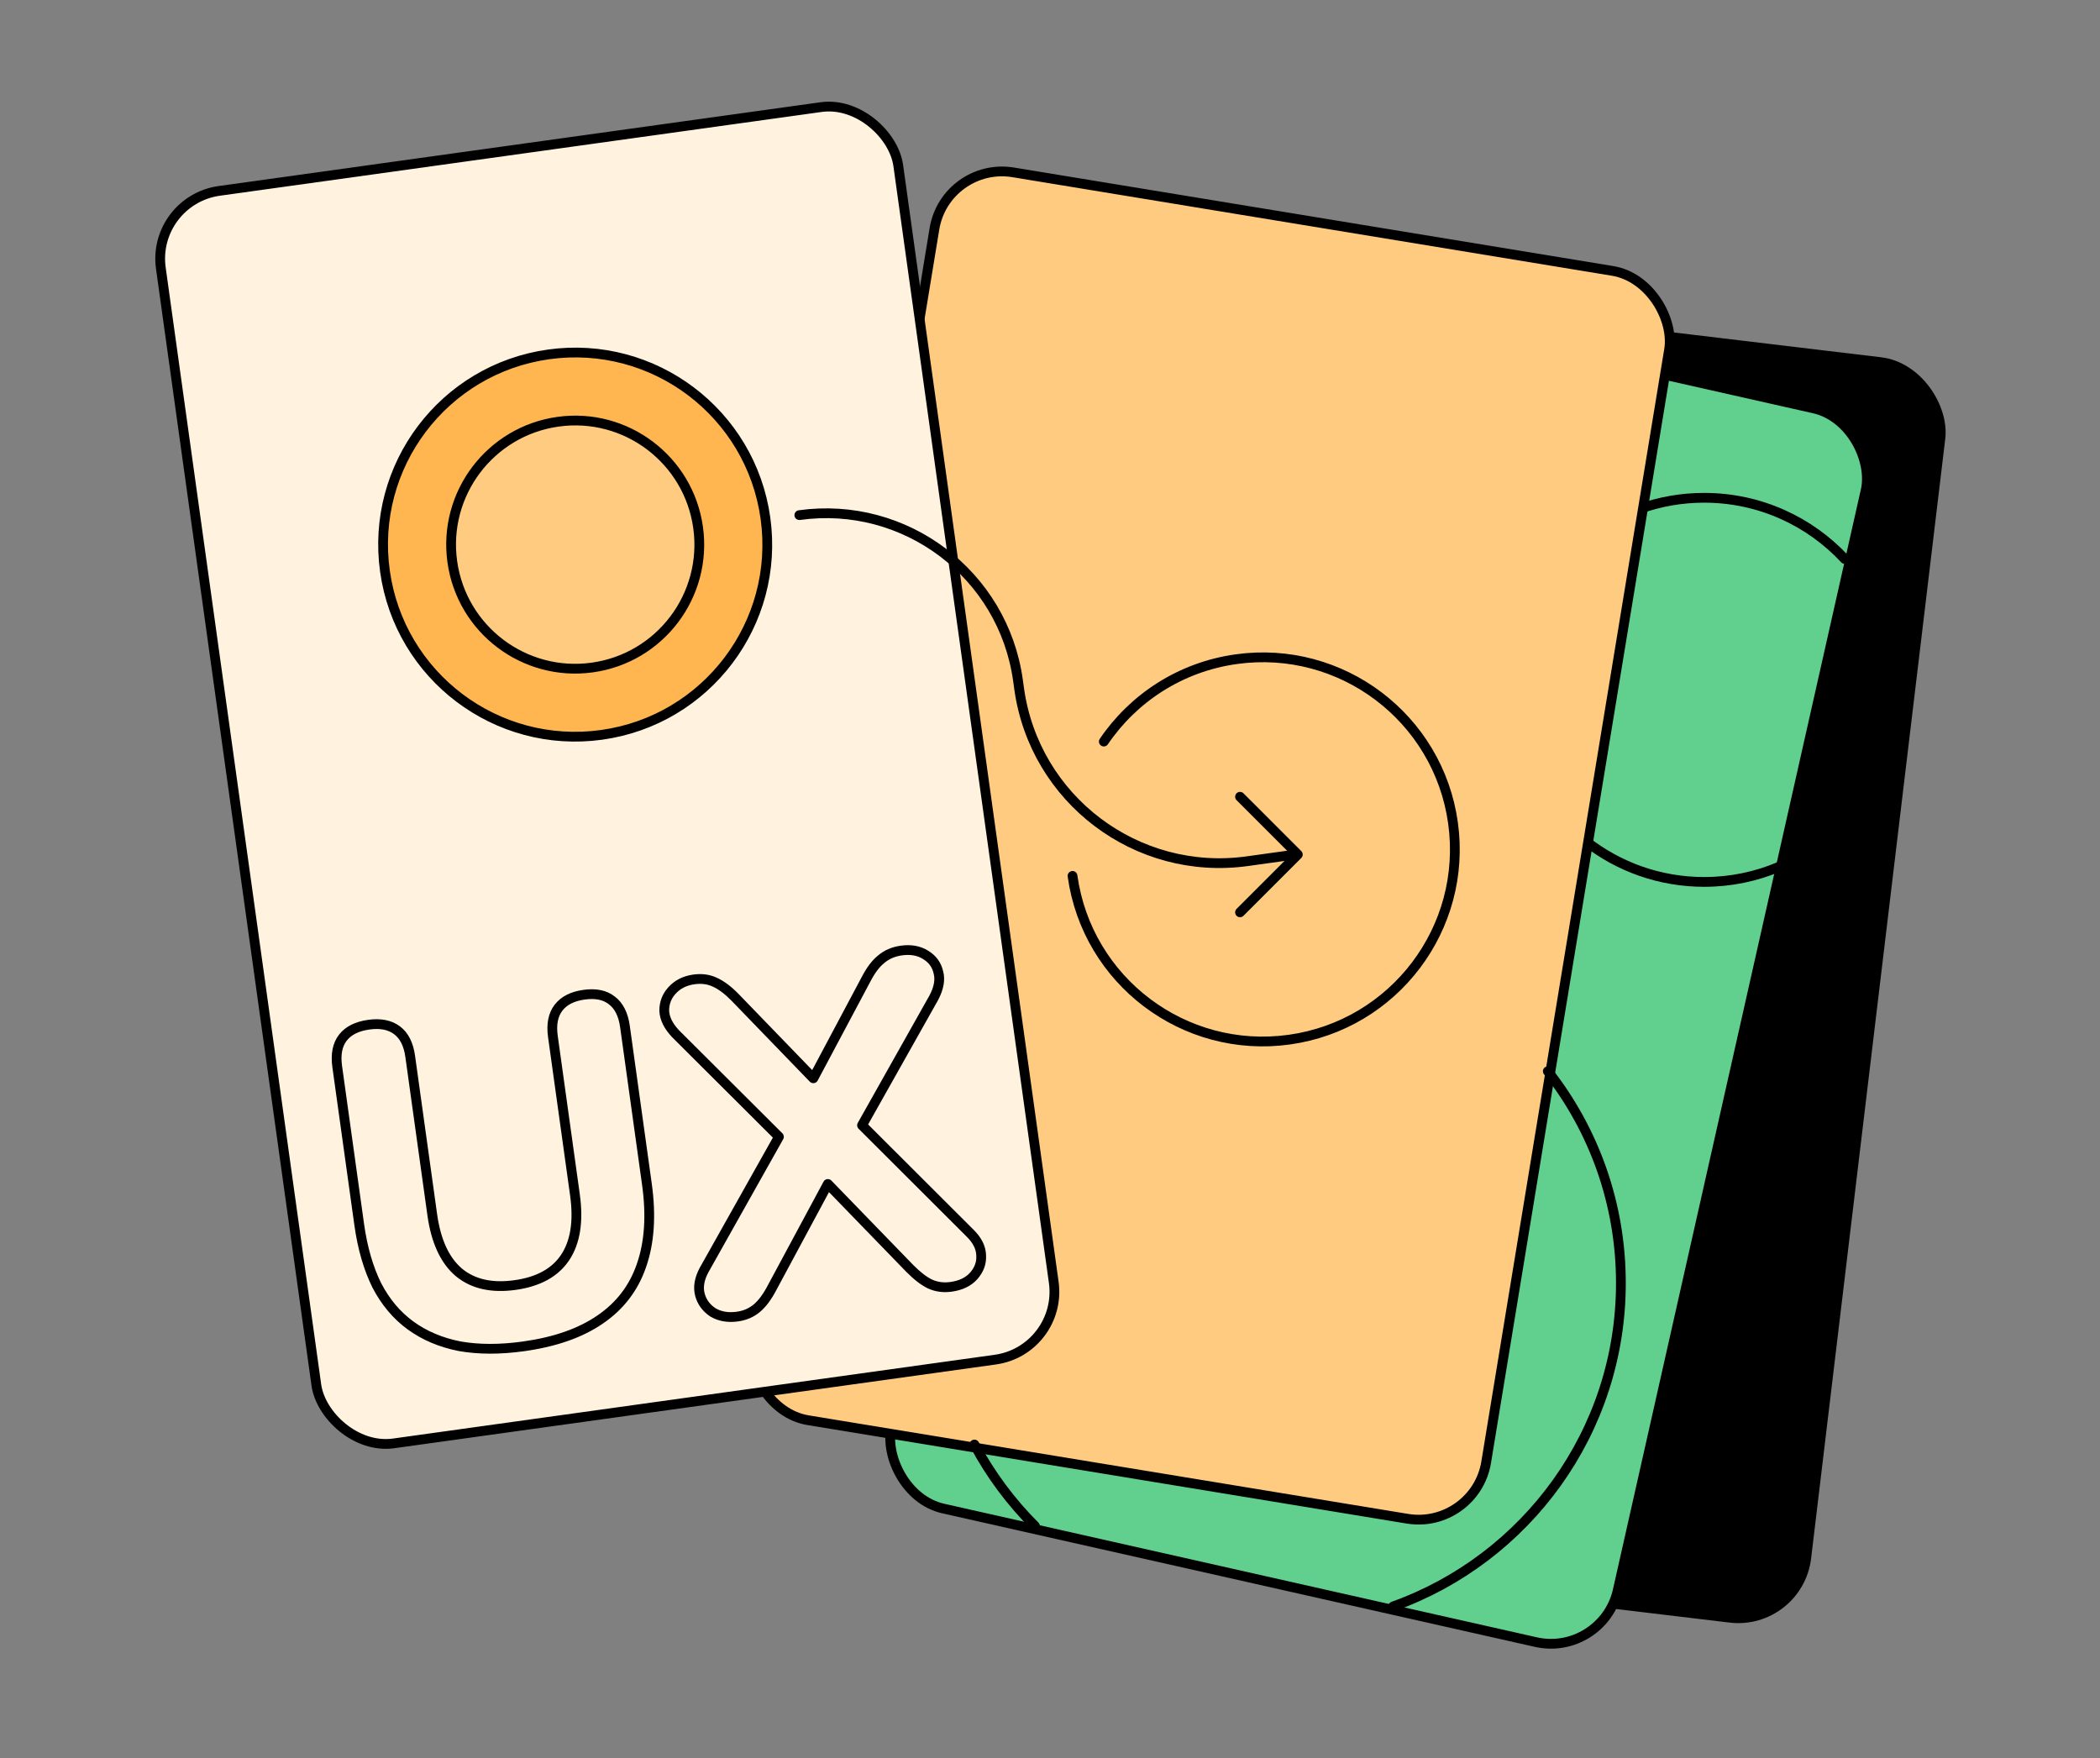
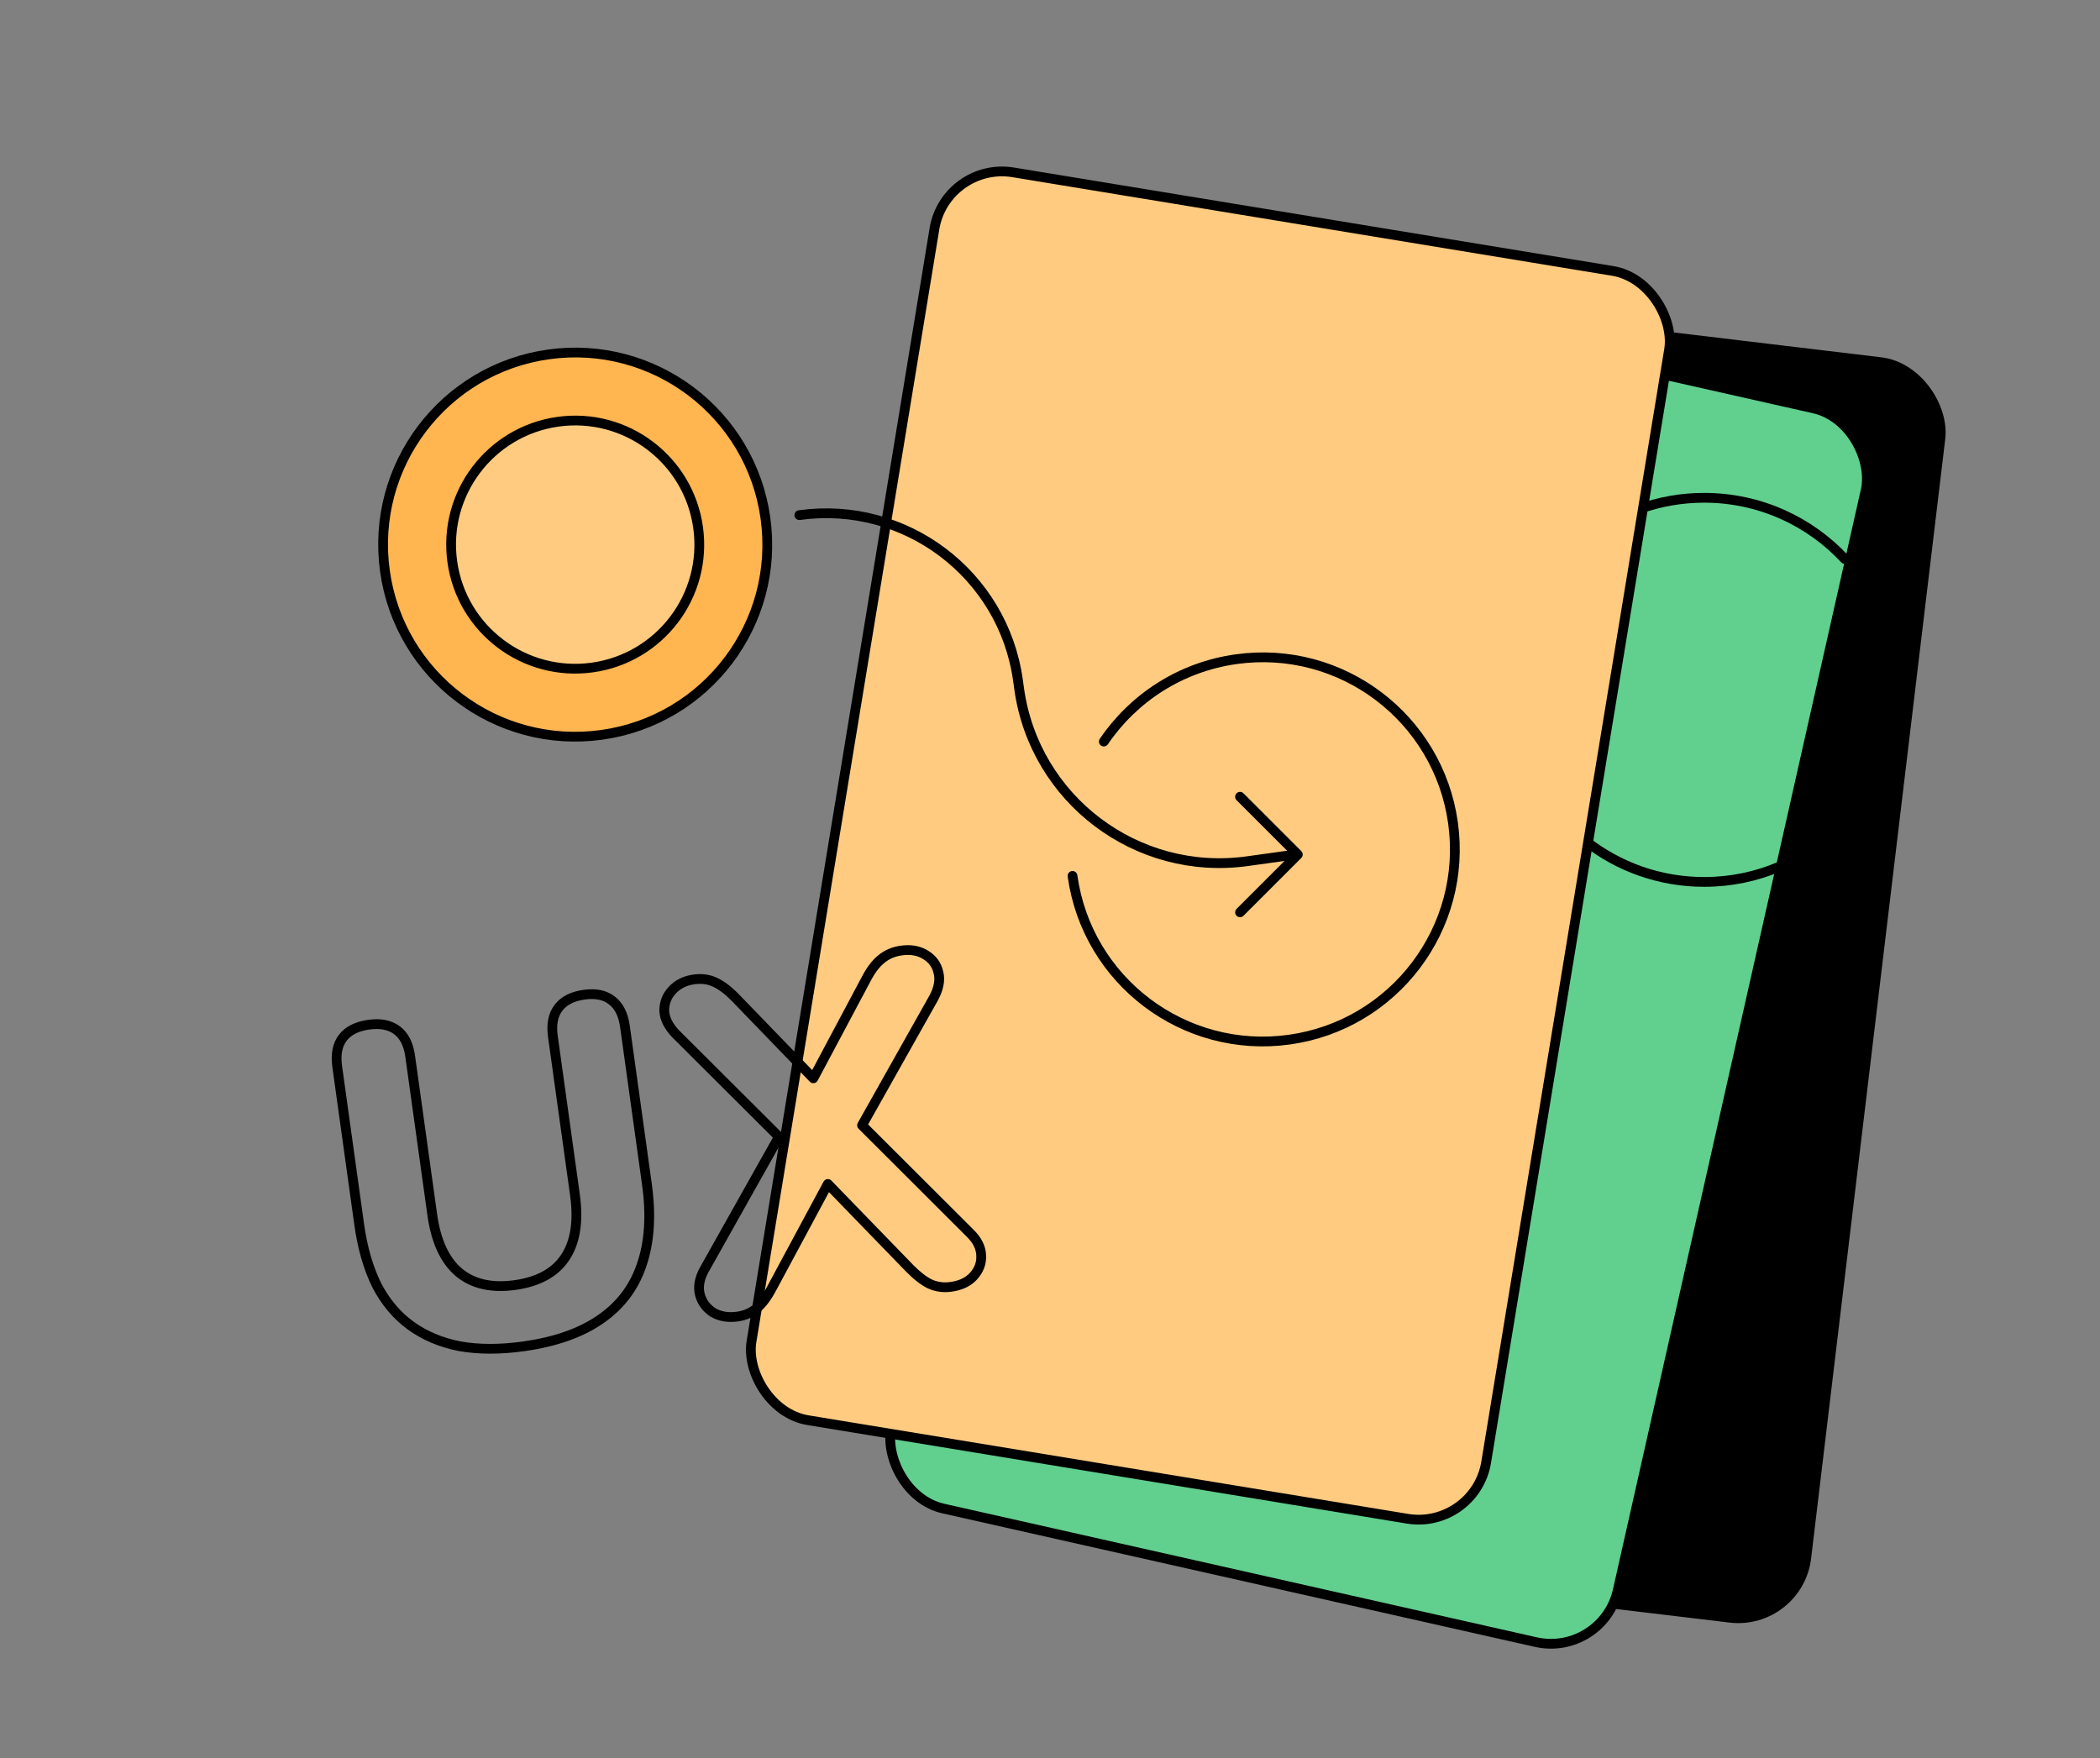
<svg xmlns="http://www.w3.org/2000/svg" width="430" height="360" viewBox="0 0 430 360" fill="none">
  <rect x="0" y="0" width="430" height="360" fill="#808080" stroke="none" />
  <rect x="247.621" y="57.689" width="152.45" height="258.956" rx="14.024" transform="rotate(6.832 247.621 57.689)" fill="black" stroke="black" stroke-width="2" />
  <rect x="236.383" y="53.206" width="152.45" height="258.956" rx="14.024" transform="rotate(12.701 236.383 53.206)" fill="#61CF8E" stroke="black" stroke-width="2" />
  <path d="M377.738 114.465C370.558 106.756 360.318 101.935 348.952 101.935C344.312 101.935 339.859 102.738 335.726 104.214M364.267 177.503C359.56 179.495 354.385 180.596 348.952 180.596C339.809 180.596 331.394 177.476 324.715 172.243" stroke="black" stroke-width="2" stroke-linecap="round" />
  <rect x="193.613" y="33.019" width="152.45" height="258.956" rx="14.024" transform="rotate(9.336 193.613 33.019)" fill="#FFCB80" stroke="black" stroke-width="2" />
-   <rect x="31" y="41.023" width="152.45" height="258.956" rx="14.024" transform="rotate(-7.926 31 41.023)" fill="#FFF3DF" stroke="black" stroke-width="2" />
  <circle cx="117.777" cy="111.523" r="39.331" transform="rotate(-7.926 117.777 111.523)" fill="#FFB550" stroke="black" stroke-width="2" />
  <path d="M219.611 179.362C222.607 200.877 242.475 215.889 263.99 212.894C285.504 209.898 300.516 190.029 297.521 168.515C294.525 147.001 274.657 131.988 253.142 134.984C241.672 136.581 232.05 142.974 226.02 151.855" stroke="black" stroke-width="2" stroke-linecap="round" />
-   <path d="M316.932 219.366C326.307 231.313 331.898 246.372 331.898 262.736C331.898 293.262 312.444 319.244 285.259 328.961M199.527 295.802C202.825 301.978 207.018 307.605 211.932 312.509" stroke="black" stroke-width="2" stroke-linecap="round" stroke-linejoin="round" />
  <path d="M94.126 275.678L93.933 276.659C93.94 276.66 93.946 276.662 93.953 276.663L94.126 275.678ZM122.856 270.224L122.295 269.396L122.29 269.4L122.856 270.224ZM131.342 259.154L130.398 258.824L130.396 258.829L131.342 259.154ZM132.466 242.518L133.456 242.38L132.466 242.518ZM127.964 210.184L126.974 210.322L127.964 210.184ZM125.254 204.842L124.637 205.628C124.643 205.633 124.65 205.639 124.657 205.644L125.254 204.842ZM114.358 206.359L115.151 206.967L115.151 206.967L114.358 206.359ZM115.686 257.553L114.857 256.994L114.856 256.995L115.686 257.553ZM93.99 260.574L93.345 261.339L93.354 261.346L93.99 260.574ZM88.507 248.735L89.498 248.597L88.507 248.735ZM83.993 216.306L83.002 216.444L83.993 216.306ZM81.283 210.964L80.685 211.766L80.685 211.766L81.283 210.964ZM70.193 212.508L70.987 213.116L70.987 213.116L70.193 212.508ZM69.046 218.387L70.036 218.249L69.046 218.387ZM73.548 250.721L72.557 250.859L73.548 250.721ZM77.154 263.209L76.258 263.652C76.261 263.658 76.264 263.665 76.267 263.671L77.154 263.209ZM84.101 271.451L84.688 270.641L84.688 270.641L84.101 271.451ZM145.979 268.745L145.425 269.578C145.44 269.588 145.455 269.597 145.471 269.607L145.979 268.745ZM143.319 265.13L142.353 265.386L142.354 265.39L143.319 265.13ZM144.181 260.052L143.309 259.562C143.306 259.567 143.304 259.571 143.301 259.576L144.181 260.052ZM159.497 232.785L160.369 233.275C160.588 232.884 160.521 232.394 160.203 232.077L159.497 232.785ZM138.328 211.679L137.6 212.364C137.607 212.372 137.614 212.379 137.621 212.387L138.328 211.679ZM136.016 207.043L135.016 207.061C135.016 207.073 135.017 207.085 135.018 207.097L136.016 207.043ZM137.587 202.838L138.328 203.51L138.331 203.507L137.587 202.838ZM146.365 201.13L145.934 202.032C145.941 202.036 145.949 202.039 145.956 202.043L146.365 201.13ZM150.523 204.245L151.242 203.55L151.239 203.547L150.523 204.245ZM166.542 220.81L165.823 221.506C166.046 221.736 166.365 221.845 166.682 221.801C166.998 221.756 167.275 221.563 167.425 221.28L166.542 220.81ZM177.346 200.511L178.229 200.981L178.234 200.971L177.346 200.511ZM180.495 196.378L181.107 197.169C181.118 197.161 181.128 197.153 181.137 197.144L180.495 196.378ZM189.489 195.515L188.96 196.363C188.967 196.368 188.974 196.372 188.981 196.376L189.489 195.515ZM192.148 199.13L191.172 199.347C191.175 199.362 191.179 199.376 191.183 199.391L192.148 199.13ZM191.204 204.317L192.076 204.807C192.08 204.799 192.084 204.791 192.089 204.784L191.204 204.317ZM176.512 230.432L175.64 229.941C175.42 230.333 175.488 230.822 175.805 231.14L176.512 230.432ZM198.595 252.476L197.889 253.184L197.897 253.192L198.595 252.476ZM200.907 257.112L199.907 257.13C199.907 257.142 199.908 257.154 199.908 257.166L200.907 257.112ZM199.336 261.316L200.077 261.988L200.08 261.985L199.336 261.316ZM190.448 262.943L190.017 263.845C190.024 263.848 190.032 263.852 190.039 263.855L190.448 262.943ZM186.277 259.732L185.559 260.428L185.566 260.435L186.277 259.732ZM169.513 242.443L170.231 241.747C170.009 241.518 169.691 241.409 169.375 241.453C169.059 241.497 168.783 241.689 168.632 241.969L169.513 242.443ZM158.108 263.654L157.228 263.18C157.225 263.185 157.223 263.189 157.221 263.193L158.108 263.654ZM154.973 267.882L155.616 268.648L155.616 268.648L154.973 267.882ZM107.065 274.709C102.324 275.369 98.073 275.357 94.3 274.693L93.953 276.663C97.973 277.37 102.439 277.372 107.341 276.69L107.065 274.709ZM122.29 269.4C118.446 272.043 113.389 273.828 107.065 274.709L107.341 276.69C113.874 275.78 119.253 273.915 123.423 271.048L122.29 269.4ZM130.396 258.829C128.881 263.238 126.189 266.753 122.295 269.396L123.418 271.051C127.667 268.166 130.631 264.301 132.287 259.479L130.396 258.829ZM131.475 242.655C132.351 248.947 131.973 254.325 130.398 258.824L132.286 259.485C133.993 254.608 134.363 248.895 133.456 242.38L131.475 242.655ZM126.974 210.322L131.475 242.655L133.456 242.38L128.955 210.046L126.974 210.322ZM124.657 205.644C125.835 206.521 126.652 208.014 126.974 210.322L128.955 210.046C128.587 207.409 127.598 205.34 125.852 204.04L124.657 205.644ZM119.727 204.682C121.935 204.375 123.519 204.75 124.637 205.628L125.872 204.055C124.193 202.737 122.002 202.346 119.452 202.701L119.727 204.682ZM115.151 206.967C116.055 205.788 117.524 204.989 119.727 204.682L119.452 202.701C116.898 203.057 114.879 204.035 113.564 205.75L115.151 206.967ZM114.201 212.1C113.88 209.792 114.258 208.133 115.151 206.967L113.564 205.75C112.239 207.479 111.853 209.739 112.22 212.376L114.201 212.1ZM118.716 244.529L114.201 212.1L112.22 212.376L116.735 244.805L118.716 244.529ZM116.515 258.113C118.823 254.694 119.494 250.116 118.716 244.529L116.735 244.805C117.475 250.122 116.787 254.136 114.857 256.994L116.515 258.113ZM105.593 264.137C110.542 263.448 114.249 261.479 116.516 258.112L114.856 256.995C112.996 259.76 109.883 261.52 105.317 262.156L105.593 264.137ZM93.354 261.346C96.514 263.948 100.643 264.826 105.593 264.137L105.317 262.156C100.754 262.791 97.238 261.954 94.625 259.802L93.354 261.346ZM87.517 248.873C88.295 254.46 90.191 258.68 93.345 261.339L94.634 259.809C91.997 257.587 90.238 253.914 89.498 248.597L87.517 248.873ZM83.002 216.444L87.517 248.873L89.498 248.597L84.983 216.168L83.002 216.444ZM80.685 211.766C81.864 212.643 82.681 214.136 83.002 216.444L84.983 216.168C84.616 213.531 83.626 211.462 81.88 210.162L80.685 211.766ZM75.659 210.818C77.863 210.511 79.494 210.879 80.685 211.766L81.88 210.162C80.147 208.871 77.937 208.481 75.384 208.837L75.659 210.818ZM70.987 213.116C71.886 211.943 73.383 211.134 75.659 210.818L75.384 208.837C72.775 209.2 70.719 210.179 69.4 211.899L70.987 213.116ZM70.036 218.249C69.715 215.941 70.093 214.282 70.987 213.116L69.4 211.899C68.075 213.628 67.688 215.888 68.056 218.525L70.036 218.249ZM74.538 250.583L70.036 218.249L68.056 218.525L72.557 250.859L74.538 250.583ZM78.051 262.766C76.375 259.375 75.198 255.32 74.538 250.583L72.557 250.859C73.24 255.758 74.467 260.029 76.258 263.652L78.051 262.766ZM84.688 270.641C81.984 268.681 79.766 266.058 78.041 262.747L76.267 263.671C78.12 267.229 80.534 270.101 83.514 272.261L84.688 270.641ZM94.32 274.697C90.605 273.964 87.401 272.607 84.688 270.641L83.514 272.261C86.487 274.415 89.966 275.877 93.933 276.659L94.32 274.697ZM145.471 269.607C147.122 270.579 149.031 270.885 151.136 270.592L150.86 268.611C149.12 268.854 147.683 268.588 146.486 267.884L145.471 269.607ZM142.354 265.39C142.826 267.138 143.867 268.54 145.425 269.578L146.533 267.913C145.354 267.127 144.622 266.12 144.285 264.869L142.354 265.39ZM143.301 259.576C142.228 261.557 141.857 263.513 142.353 265.386L144.286 264.874C143.955 263.621 144.158 262.193 145.06 260.529L143.301 259.576ZM158.625 232.296L143.309 259.562L145.052 260.542L160.369 233.275L158.625 232.296ZM137.621 212.387L158.791 233.493L160.203 232.077L139.034 210.97L137.621 212.387ZM135.018 207.097C135.119 208.952 136.041 210.71 137.6 212.364L139.056 210.993C137.7 209.554 137.082 208.221 137.015 206.988L135.018 207.097ZM136.846 202.167C135.597 203.544 134.983 205.193 135.016 207.061L137.016 207.025C136.991 205.661 137.424 204.506 138.328 203.51L136.846 202.167ZM141.934 199.571C139.869 199.858 138.149 200.716 136.843 202.17L138.331 203.507C139.287 202.442 140.558 201.782 142.21 201.552L141.934 199.571ZM146.796 200.228C145.333 199.528 143.699 199.325 141.934 199.571L142.21 201.552C143.649 201.351 144.878 201.527 145.934 202.032L146.796 200.228ZM151.239 203.547C149.738 202.009 148.251 200.879 146.774 200.218L145.956 202.043C147.127 202.568 148.413 203.515 149.807 204.944L151.239 203.547ZM167.261 220.115L151.242 203.55L149.804 204.94L165.823 221.506L167.261 220.115ZM176.463 200.041L165.66 220.341L167.425 221.28L178.229 200.981L176.463 200.041ZM179.882 195.588C178.605 196.579 177.473 198.094 176.458 200.05L178.234 200.971C179.176 199.155 180.144 197.916 181.107 197.169L179.882 195.588ZM184.428 193.655C182.661 193.9 181.124 194.545 179.852 195.612L181.137 197.144C182.089 196.346 183.265 195.836 184.703 195.635L184.428 193.655ZM190.018 194.666C188.42 193.67 186.531 193.362 184.428 193.655L184.703 195.635C186.445 195.393 187.839 195.665 188.96 196.363L190.018 194.666ZM193.124 198.913C192.713 197.063 191.651 195.629 189.996 194.653L188.981 196.376C190.173 197.079 190.884 198.054 191.172 199.347L193.124 198.913ZM192.089 204.784C193.19 202.696 193.608 200.7 193.114 198.87L191.183 199.391C191.498 200.559 191.286 202.02 190.32 203.85L192.089 204.784ZM177.383 230.922L192.076 204.807L190.333 203.826L175.64 229.941L177.383 230.922ZM199.302 251.768L177.218 229.724L175.805 231.14L197.889 253.184L199.302 251.768ZM201.907 257.094C201.872 255.141 200.934 253.36 199.294 251.76L197.897 253.192C199.281 254.541 199.884 255.85 199.907 257.13L201.907 257.094ZM200.08 261.985C201.37 260.548 202.006 258.893 201.905 257.057L199.908 257.166C199.977 258.418 199.565 259.566 198.592 260.648L200.08 261.985ZM194.88 264.502C197.038 264.201 198.807 263.389 200.077 261.988L198.595 260.645C197.713 261.617 196.419 262.268 194.604 262.521L194.88 264.502ZM190.039 263.855C191.547 264.531 193.169 264.74 194.88 264.502L194.604 262.521C193.238 262.711 191.998 262.541 190.857 262.03L190.039 263.855ZM185.566 260.435C187.129 262.015 188.612 263.173 190.017 263.845L190.88 262.04C189.765 261.507 188.468 260.525 186.988 259.029L185.566 260.435ZM168.795 243.139L185.559 260.428L186.995 259.036L170.231 241.747L168.795 243.139ZM158.989 264.128L170.393 242.917L168.632 241.969L157.228 263.18L158.989 264.128ZM155.616 268.648C156.864 267.601 157.982 266.068 158.996 264.115L157.221 263.193C156.277 265.012 155.305 266.298 154.33 267.116L155.616 268.648ZM151.136 270.592C152.847 270.354 154.35 269.71 155.616 268.648L154.33 267.116C153.373 267.919 152.226 268.421 150.86 268.611L151.136 270.592Z" fill="black" />
  <circle cx="117.779" cy="111.524" r="25.408" transform="rotate(-7.926 117.779 111.524)" fill="#FFCB80" stroke="black" stroke-width="2" />
  <path d="M163.672 105.486V105.486C185.376 102.464 205.421 117.609 208.443 139.314L208.683 141.037C211.838 163.694 232.761 179.503 255.418 176.349L257.486 176.061L264.726 175.053" stroke="black" stroke-width="2" stroke-linecap="round" />
  <path d="M253.91 186.822L265.744 174.987L253.91 163.153" stroke="black" stroke-width="2" stroke-linecap="round" stroke-linejoin="round" />
</svg>